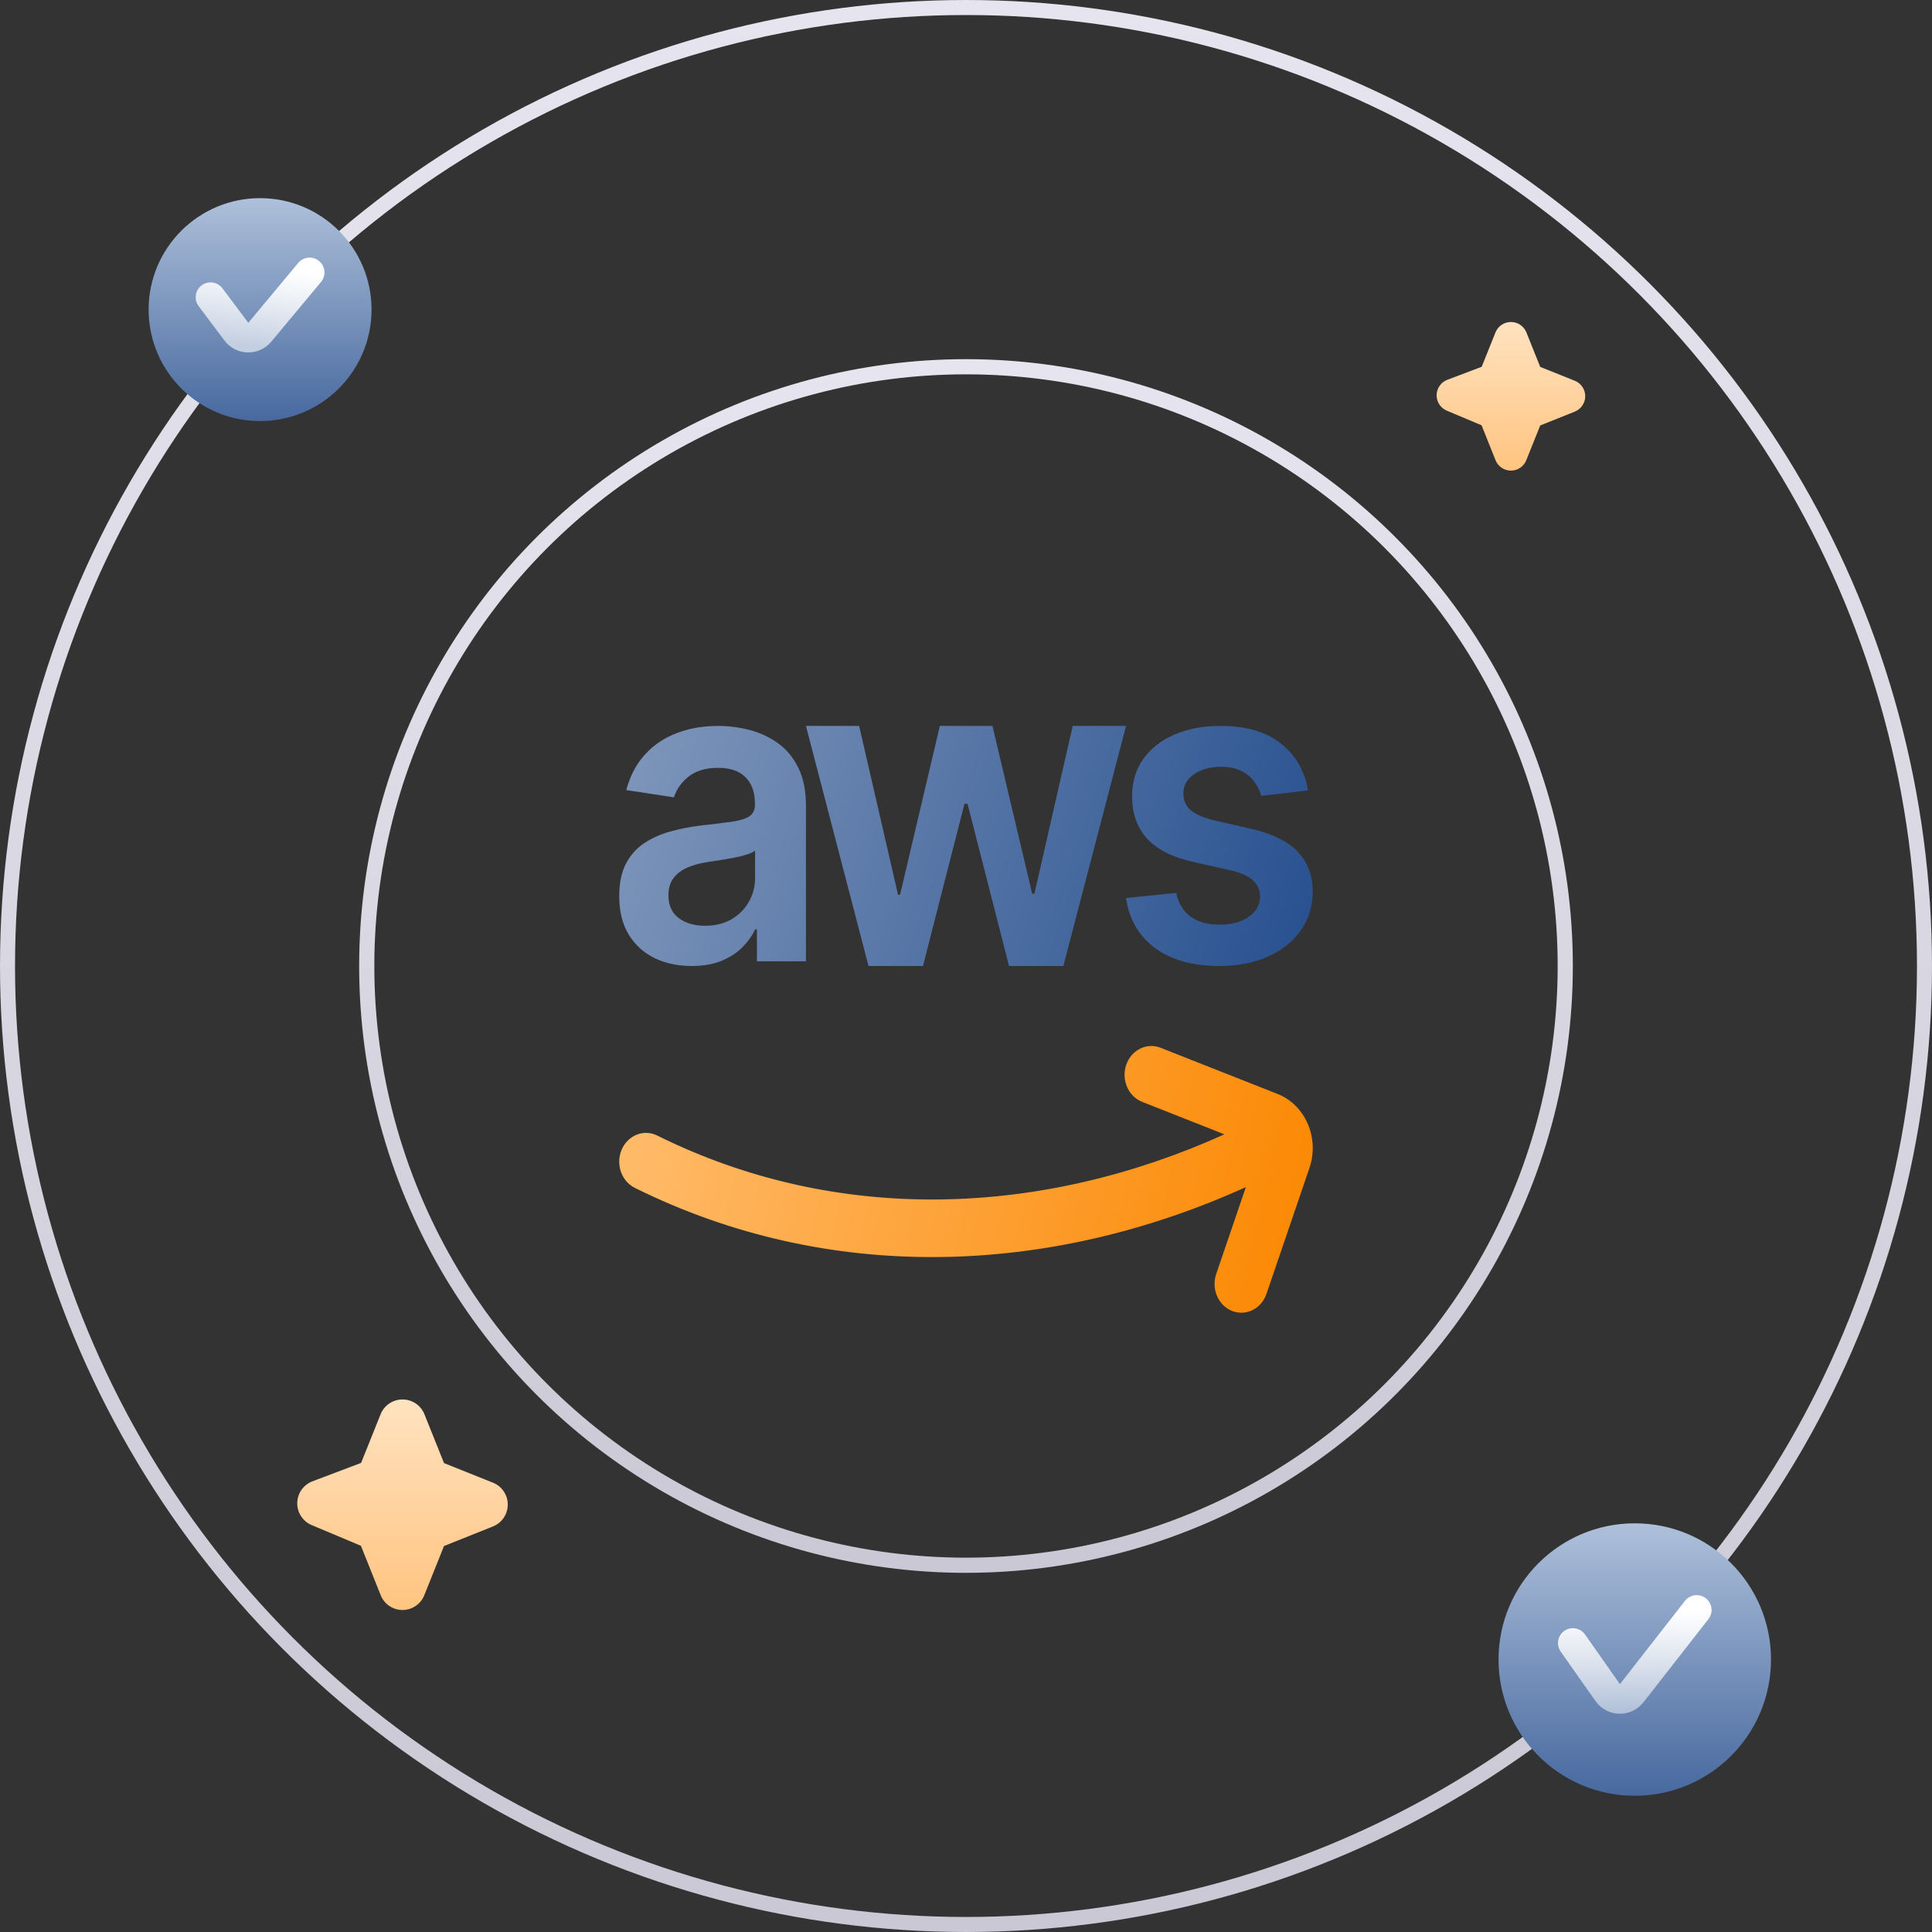
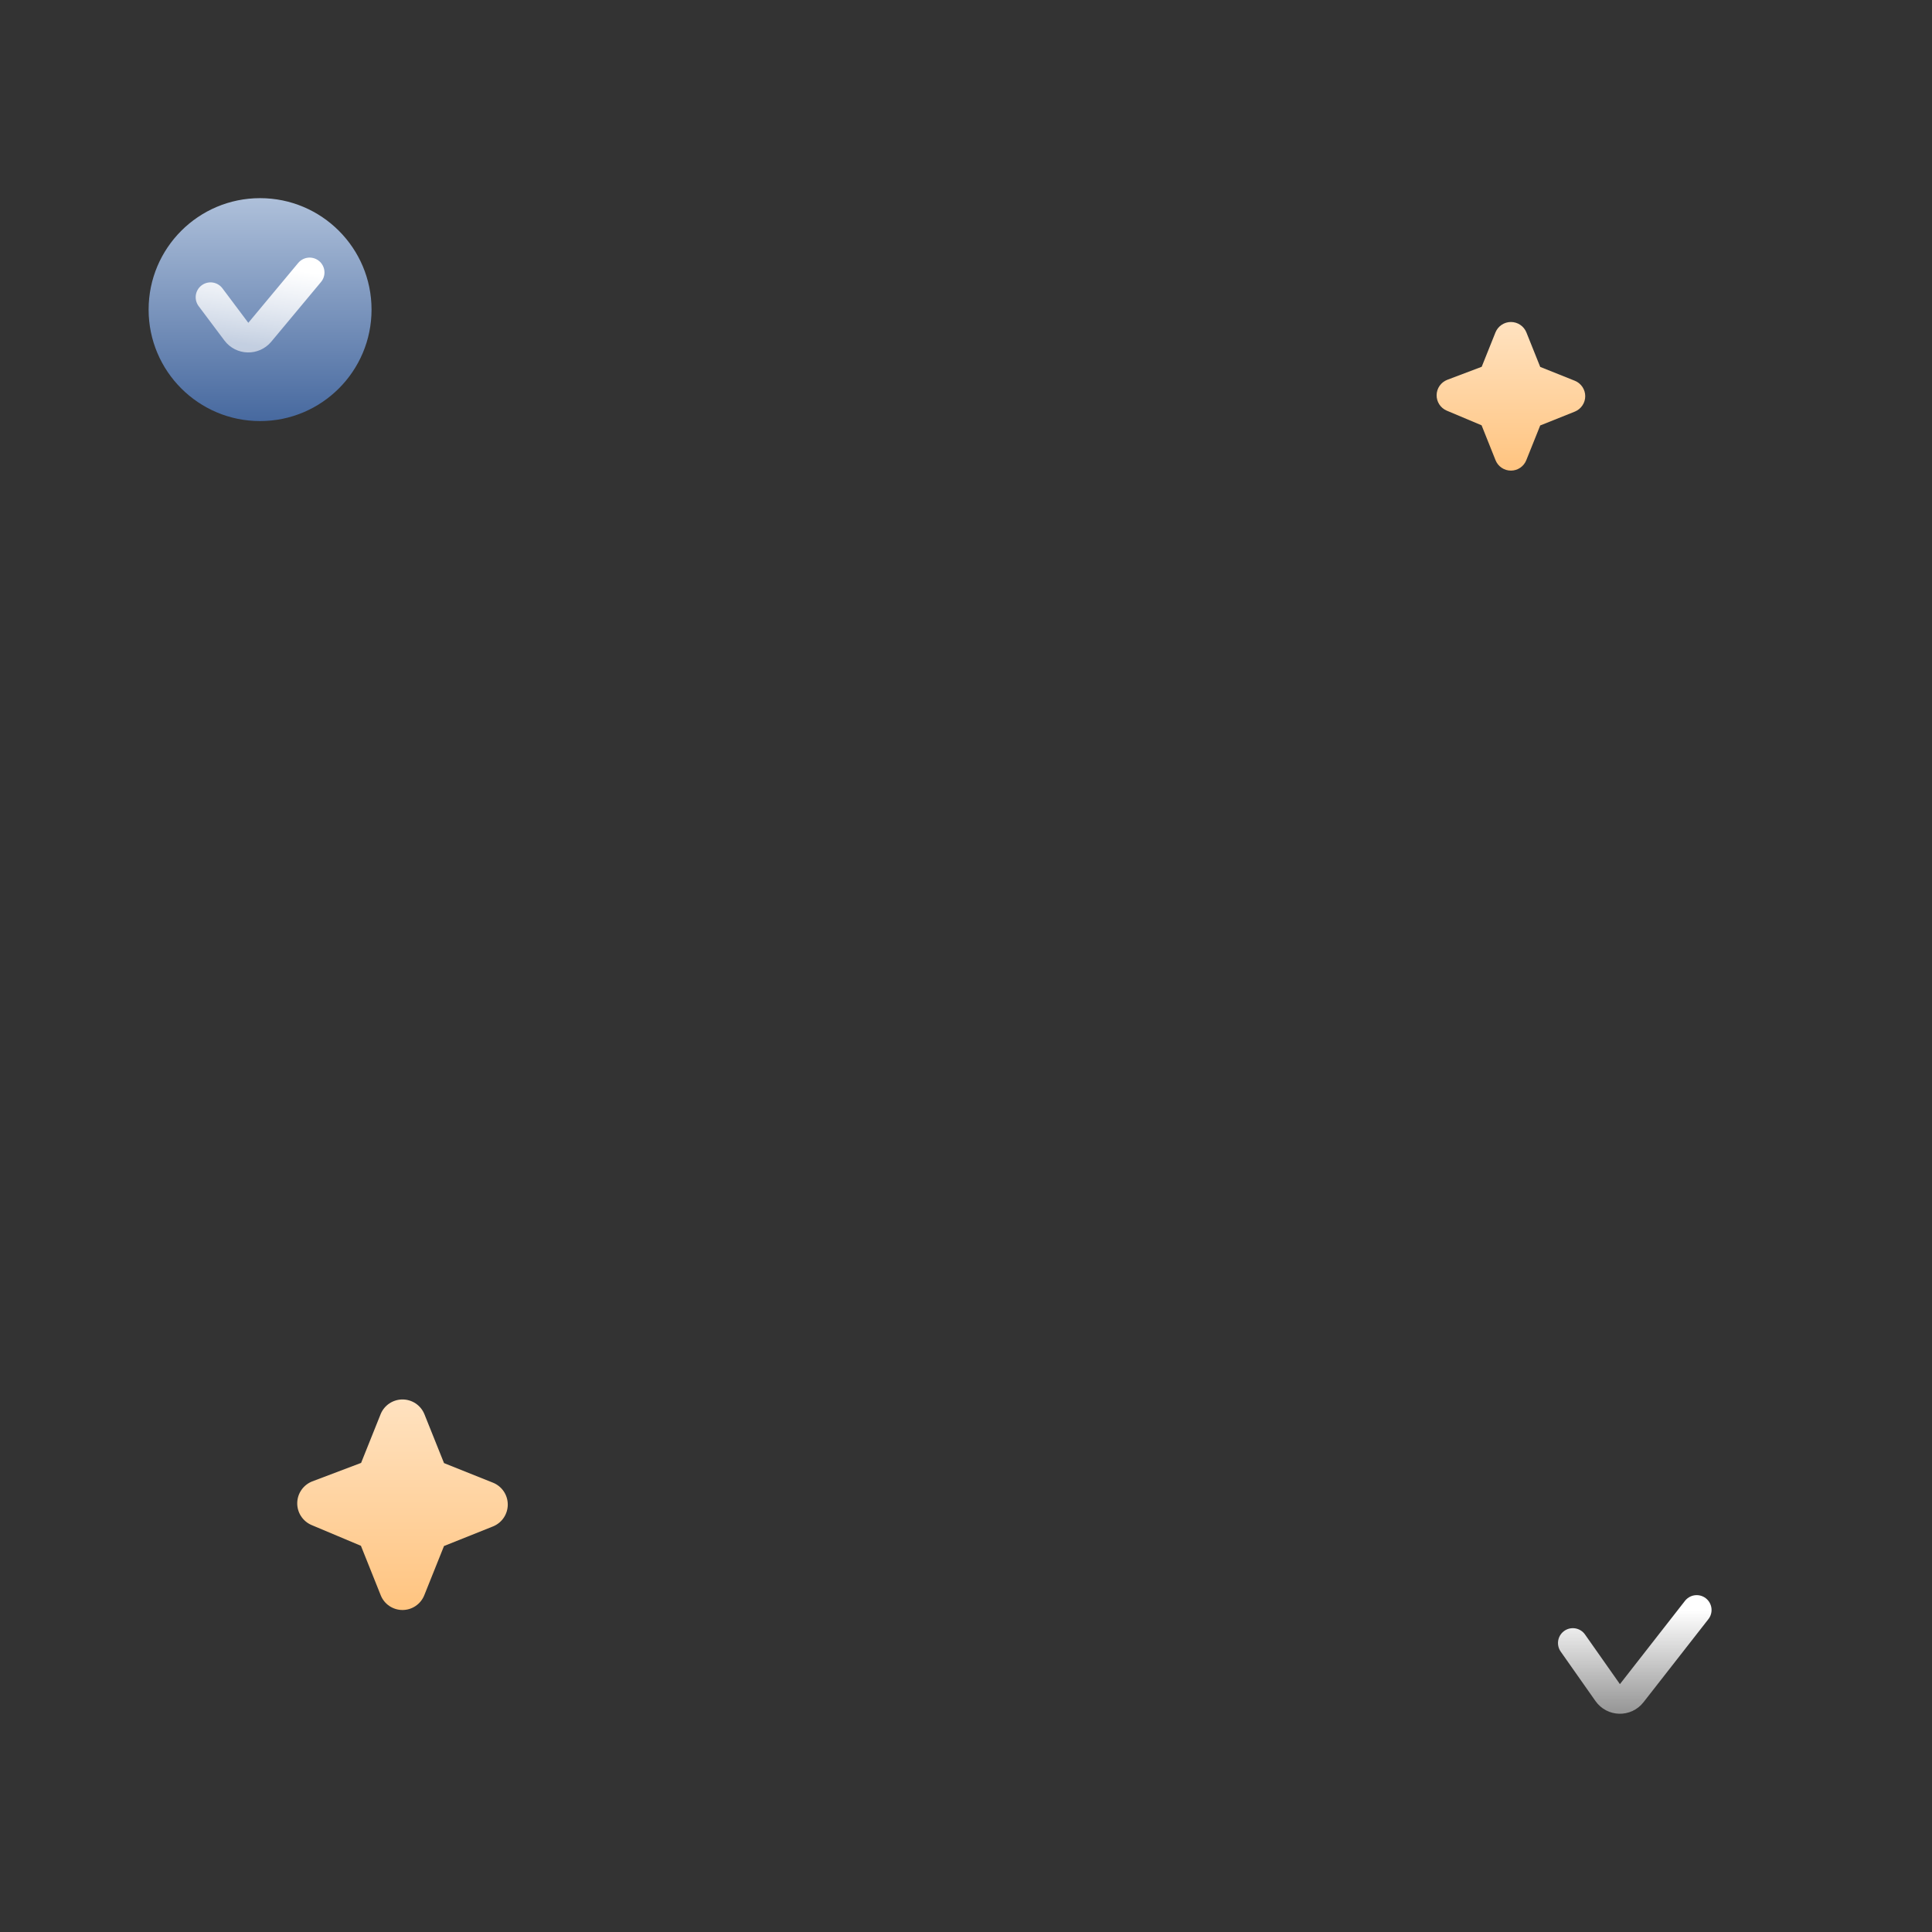
<svg xmlns="http://www.w3.org/2000/svg" width="156" height="156" viewBox="0 0 156 156" fill="none">
  <rect x="0" y="0" width="156" height="156" fill="#333333" stroke="none" />
-   <circle cx="78" cy="78" r="48.387" stroke="url(#paint0_linear_6632_1376)" stroke-width="1.225" />
-   <circle cx="78" cy="78" r="77.393" stroke="url(#paint1_linear_6632_1376)" stroke-width="1.213" />
-   <circle cx="132" cy="134" r="11" fill="url(#paint2_linear_6632_1376)" />
  <path d="M127 132.667L129.809 136.662C130.277 137.328 131.256 137.352 131.757 136.711L137 130" stroke="url(#paint3_linear_6632_1376)" stroke-width="2.4" stroke-linecap="round" />
  <circle cx="21" cy="25" r="9" fill="url(#paint4_linear_6632_1376)" />
  <path d="M17 24L19.08 26.773C19.549 27.399 20.481 27.423 20.982 26.822L25 22" stroke="url(#paint5_linear_6632_1376)" stroke-width="2.4" stroke-linecap="round" />
  <path d="M32.501 130C32.122 130 31.752 129.887 31.439 129.676C31.125 129.464 30.882 129.163 30.742 128.812L29.143 124.816L25.137 123.131C24.793 122.979 24.502 122.73 24.299 122.413C24.097 122.097 23.993 121.728 24 121.353C24.007 120.978 24.125 120.613 24.339 120.305C24.553 119.996 24.854 119.758 25.203 119.619L29.157 118.123L30.742 114.167C30.887 113.821 31.132 113.526 31.445 113.318C31.758 113.111 32.125 113 32.501 113C32.876 113 33.244 113.111 33.556 113.318C33.87 113.526 34.114 113.821 34.26 114.167L35.852 118.138L39.829 119.729C40.176 119.874 40.472 120.118 40.681 120.43C40.889 120.743 41 121.11 41 121.486C41 121.861 40.889 122.228 40.681 122.541C40.472 122.854 40.176 123.098 39.829 123.243L35.852 124.833L34.26 128.805C34.12 129.157 33.878 129.459 33.564 129.672C33.251 129.886 32.88 130 32.501 130Z" fill="url(#paint6_linear_6632_1376)" />
  <path d="M122.001 38C121.733 38 121.472 37.92 121.251 37.771C121.03 37.622 120.858 37.409 120.759 37.162L119.631 34.341L116.802 33.151C116.56 33.044 116.354 32.868 116.211 32.645C116.069 32.422 115.995 32.161 116 31.896C116.005 31.631 116.088 31.374 116.239 31.156C116.39 30.938 116.603 30.77 116.849 30.672L119.64 29.616L120.759 26.823C120.862 26.579 121.034 26.371 121.255 26.225C121.476 26.078 121.735 26 122.001 26C122.266 26 122.525 26.078 122.746 26.225C122.967 26.371 123.139 26.579 123.242 26.823L124.366 29.627L127.173 30.75C127.418 30.852 127.627 31.024 127.774 31.245C127.922 31.466 128 31.725 128 31.99C128 32.255 127.922 32.514 127.774 32.735C127.627 32.956 127.418 33.128 127.173 33.23L124.366 34.353L123.242 37.156C123.144 37.405 122.973 37.618 122.751 37.769C122.53 37.919 122.268 38 122.001 38Z" fill="url(#paint7_linear_6632_1376)" />
-   <path d="M57.977 58.615C58.819 58.615 59.657 58.721 60.491 58.933C61.326 59.144 62.088 59.495 62.778 59.983C63.469 60.464 64.022 61.12 64.439 61.95C64.864 62.781 65.077 63.819 65.077 65.064V77.621H61.117V75.044H60.98C60.73 75.565 60.377 76.054 59.922 76.51C59.474 76.957 58.909 77.32 58.227 77.597C57.551 77.865 56.759 78 55.849 78C54.741 78 53.744 77.788 52.856 77.364C51.977 76.933 51.279 76.298 50.763 75.459C50.255 74.62 50 73.586 50 72.356C50 71.298 50.182 70.423 50.546 69.731C50.91 69.038 51.407 68.485 52.037 68.069C52.667 67.654 53.376 67.341 54.165 67.129C54.961 66.909 55.784 66.75 56.634 66.652C57.658 66.538 58.489 66.436 59.126 66.347C59.763 66.249 60.225 66.103 60.514 65.907C60.809 65.704 60.958 65.39 60.958 64.967V64.894C60.958 63.973 60.704 63.261 60.195 62.756C59.687 62.251 58.955 61.999 57.999 61.999C56.99 61.999 56.19 62.235 55.599 62.707C55.014 63.179 54.62 63.738 54.415 64.381L50.569 63.794C50.873 62.654 51.373 61.701 52.071 60.935C52.769 60.162 53.622 59.584 54.631 59.201C55.64 58.81 56.755 58.615 57.977 58.615ZM72.513 72.245H72.676L75.888 58.615H80.136L83.348 72.169H83.522L86.617 58.615H90.923L85.861 78H81.474L78.122 64.9H77.878L74.526 78H70.128L65.077 58.615H69.371L72.513 72.245ZM98.536 58.615C100.6 58.615 102.224 59.084 103.409 60.02C104.602 60.958 105.339 62.225 105.622 63.822L101.838 64.262C101.731 63.855 101.544 63.472 101.276 63.113C101.017 62.755 100.665 62.465 100.222 62.245C99.778 62.025 99.236 61.915 98.594 61.915C97.73 61.915 97.004 62.114 96.415 62.514C95.834 62.913 95.547 63.431 95.555 64.066C95.547 64.612 95.735 65.056 96.117 65.398C96.507 65.741 97.149 66.022 98.043 66.242L101.047 66.927C102.713 67.31 103.951 67.916 104.762 68.747C105.58 69.578 105.992 70.666 106 72.011C105.992 73.192 105.667 74.235 105.025 75.14C104.391 76.036 103.508 76.737 102.377 77.242C101.246 77.747 99.946 78 98.478 78C96.323 78 94.588 77.519 93.273 76.558C91.959 75.588 91.175 74.239 90.923 72.512L94.971 72.097C95.154 72.944 95.543 73.584 96.14 74.016C96.736 74.447 97.512 74.663 98.467 74.663C99.453 74.663 100.245 74.448 100.841 74.016C101.445 73.584 101.746 73.05 101.746 72.414C101.746 71.876 101.552 71.432 101.162 71.082C100.78 70.732 100.183 70.463 99.373 70.275L96.369 69.603C94.68 69.229 93.43 68.597 92.62 67.709C91.81 66.813 91.408 65.679 91.416 64.311C91.408 63.154 91.703 62.151 92.299 61.304C92.903 60.448 93.74 59.789 94.81 59.324C95.887 58.852 97.13 58.615 98.536 58.615ZM60.969 68.68C60.84 68.794 60.62 68.9 60.31 68.998C60.006 69.096 59.664 69.181 59.285 69.254C58.906 69.327 58.53 69.392 58.158 69.449C57.787 69.506 57.464 69.555 57.191 69.596C56.577 69.685 56.026 69.833 55.541 70.036C55.056 70.24 54.673 70.525 54.393 70.891C54.112 71.249 53.972 71.713 53.972 72.283C53.972 73.097 54.248 73.713 54.802 74.128C55.355 74.543 56.061 74.751 56.918 74.751C57.745 74.751 58.462 74.576 59.069 74.226C59.676 73.867 60.143 73.395 60.469 72.809C60.803 72.222 60.969 71.583 60.969 70.891V68.68Z" fill="url(#paint8_linear_6632_1376)" />
-   <path d="M90.936 85.983C91.348 84.778 92.59 84.159 93.711 84.602L103.163 88.334C105.405 89.219 106.555 91.892 105.732 94.304L102.263 104.472C101.851 105.678 100.608 106.297 99.487 105.854C98.366 105.412 97.792 104.075 98.203 102.869L100.597 95.853C84.704 103.054 66.922 103.691 51.257 95.913C50.173 95.375 49.699 93.993 50.199 92.826C50.7 91.66 51.984 91.151 53.068 91.689C67.612 98.911 84.105 98.262 98.863 91.592L92.221 88.969C91.1 88.526 90.525 87.189 90.936 85.983ZM101.659 92.738L101.673 92.701L101.64 92.688L101.659 92.738Z" fill="url(#paint9_linear_6632_1376)" />
  <defs>
    <linearGradient id="paint0_linear_6632_1376" x1="78" y1="29" x2="78" y2="127" gradientUnits="userSpaceOnUse">
      <stop stop-color="#E6E5EF" />
      <stop offset="1" stop-color="#CAC8D4" />
    </linearGradient>
    <linearGradient id="paint1_linear_6632_1376" x1="78" y1="0" x2="78" y2="156" gradientUnits="userSpaceOnUse">
      <stop stop-color="#E6E5EF" />
      <stop offset="1" stop-color="#CAC8D4" />
    </linearGradient>
    <linearGradient id="paint2_linear_6632_1376" x1="132" y1="123" x2="132" y2="145" gradientUnits="userSpaceOnUse">
      <stop stop-color="#AEC0DA" />
      <stop offset="1" stop-color="#47699F" />
    </linearGradient>
    <linearGradient id="paint3_linear_6632_1376" x1="132" y1="130" x2="132" y2="138" gradientUnits="userSpaceOnUse">
      <stop stop-color="white" />
      <stop offset="1" stop-color="white" stop-opacity="0.5" />
    </linearGradient>
    <linearGradient id="paint4_linear_6632_1376" x1="21" y1="16" x2="21" y2="34" gradientUnits="userSpaceOnUse">
      <stop stop-color="#AEC0DA" />
      <stop offset="1" stop-color="#47699F" />
    </linearGradient>
    <linearGradient id="paint5_linear_6632_1376" x1="22" y1="21.5" x2="21" y2="28" gradientUnits="userSpaceOnUse">
      <stop stop-color="white" />
      <stop offset="1" stop-color="white" stop-opacity="0.6" />
    </linearGradient>
    <linearGradient id="paint6_linear_6632_1376" x1="32.5" y1="113" x2="32.5" y2="130" gradientUnits="userSpaceOnUse">
      <stop stop-color="#FFE2C0" />
      <stop offset="1" stop-color="#FFC480" />
    </linearGradient>
    <linearGradient id="paint7_linear_6632_1376" x1="122" y1="26" x2="122" y2="38" gradientUnits="userSpaceOnUse">
      <stop stop-color="#FFE2C0" />
      <stop offset="1" stop-color="#FFC480" />
    </linearGradient>
    <linearGradient id="paint8_linear_6632_1376" x1="50" y1="58.615" x2="106" y2="78" gradientUnits="userSpaceOnUse">
      <stop stop-color="#8097BB" />
      <stop offset="1" stop-color="#27508F" />
    </linearGradient>
    <linearGradient id="paint9_linear_6632_1376" x1="51.077" y1="93.076" x2="105.999" y2="105.998" gradientUnits="userSpaceOnUse">
      <stop stop-color="#FFBA68" />
      <stop offset="1" stop-color="#FB8700" />
    </linearGradient>
  </defs>
</svg>